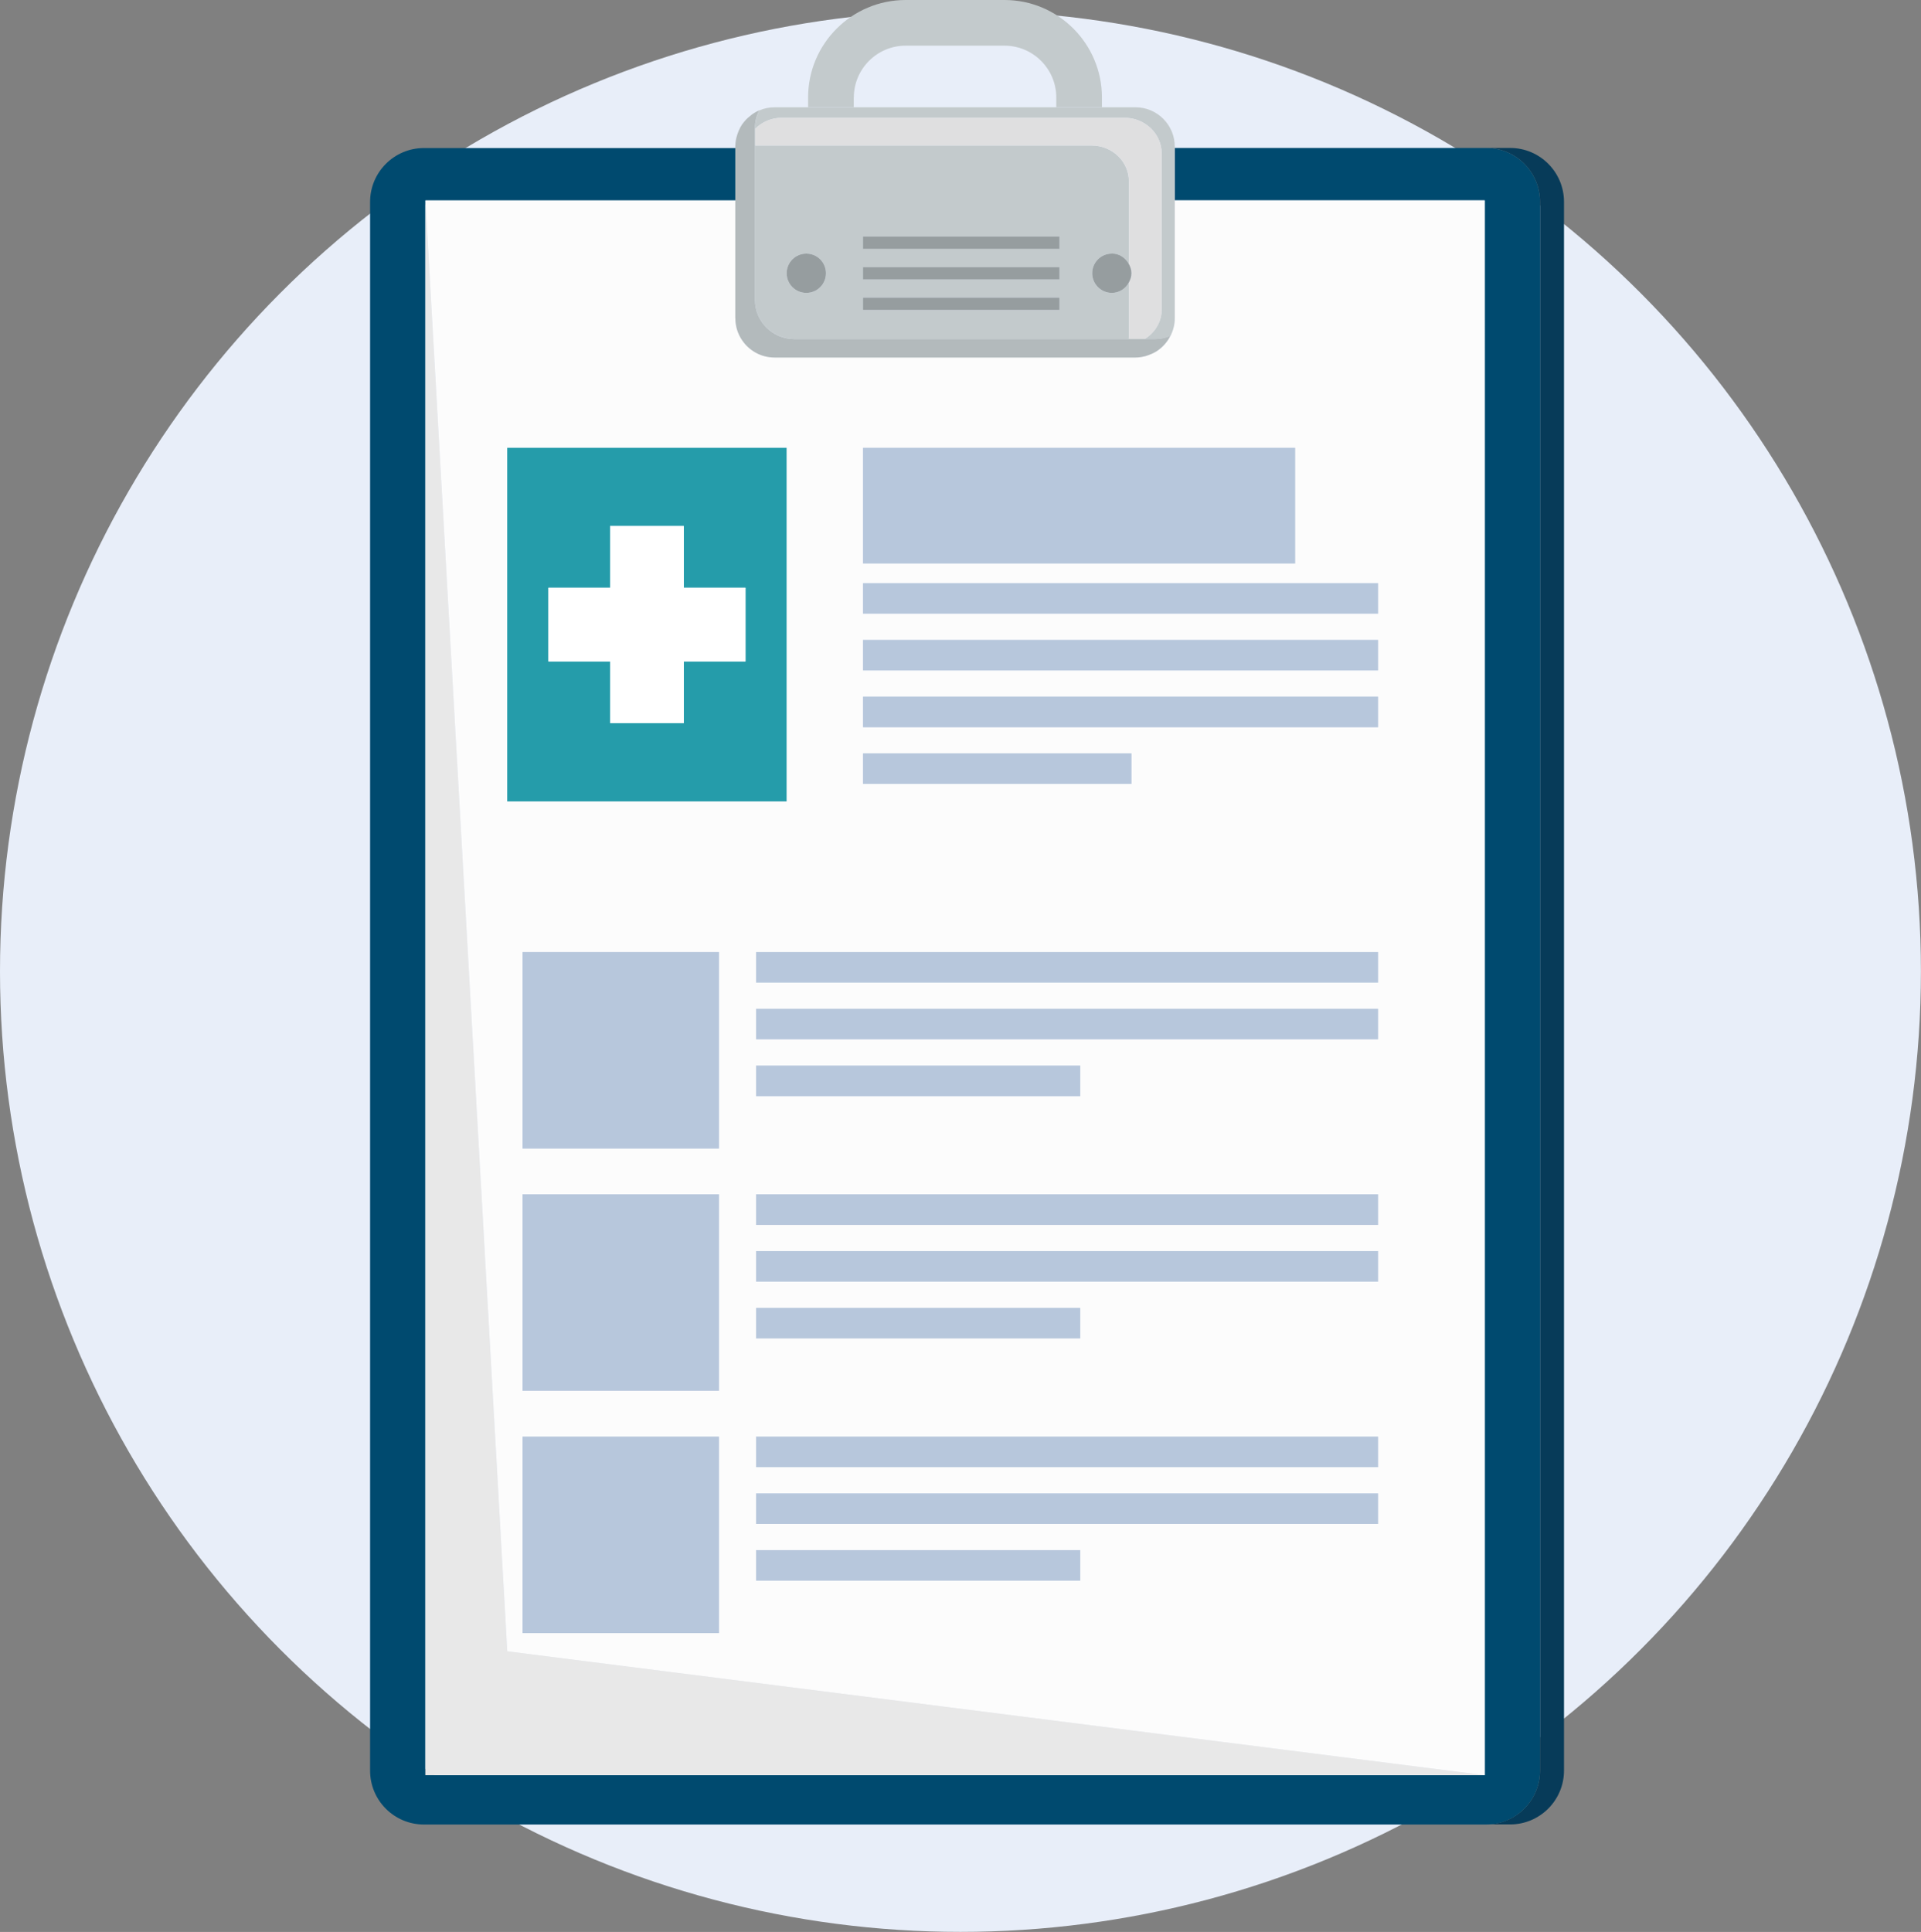
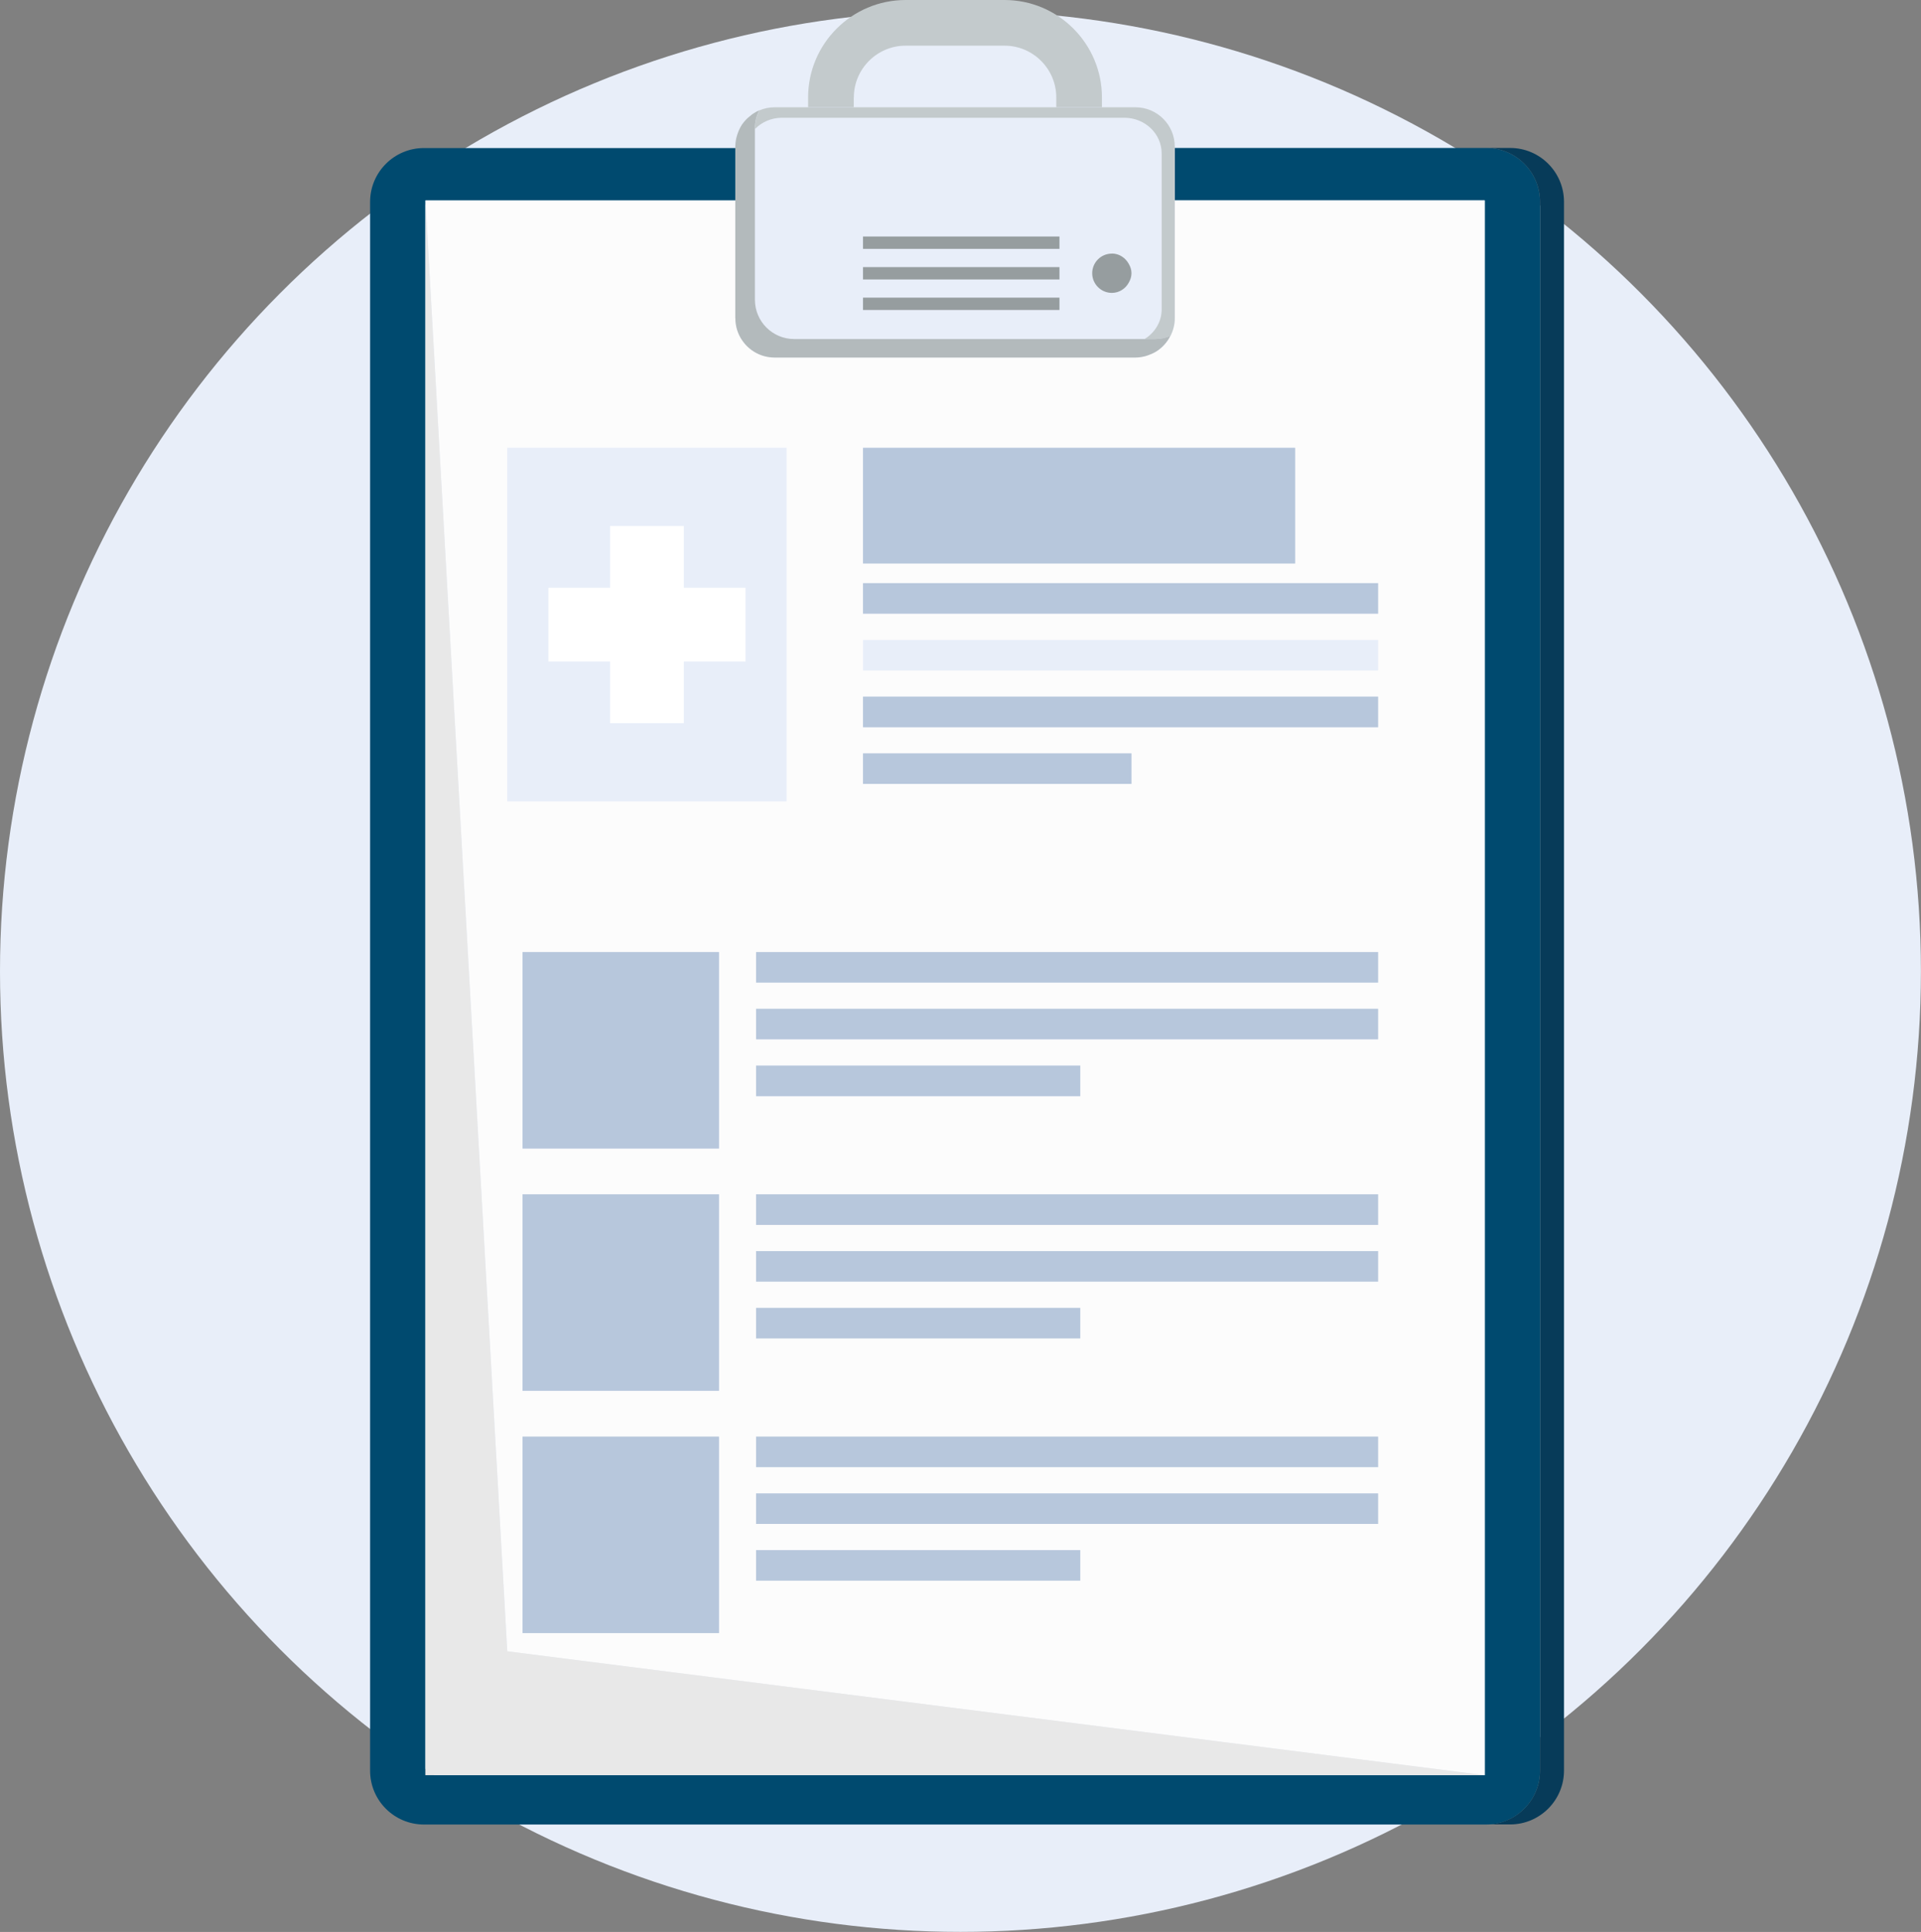
<svg xmlns="http://www.w3.org/2000/svg" id="_レイヤー_1" data-name="レイヤー 1" viewBox="0 0 234.77 236.08">
  <rect x="0" y="0" width="234.77" height="236.08" fill="#808080" stroke="none" />
  <circle cx="117.38" cy="118.69" r="117.38" fill="#e8eef9" />
  <g>
    <path d="M188.21,24.66v191.7c0,3.64-2.95,6.58-6.58,6.58h2.93c3.63,0,6.58-2.95,6.58-6.58V24.66c0-3.63-2.95-6.58-6.58-6.58h-2.93c3.63,0,6.58,2.95,6.58,6.58Z" fill="#073b59" />
    <path d="M51.81,222.95h129.82c3.63,0,6.58-2.95,6.58-6.58V24.66c0-3.63-2.95-6.58-6.58-6.58h-38.06v6.4h37.88v192.44H51.99V24.49h37.88v-6.4h-38.06c-3.63,0-6.58,2.95-6.58,6.58v191.7c0,3.64,2.95,6.58,6.58,6.58Z" fill="#004a6f" />
    <path d="M143.04,41.05h0c-.39.78-.98,1.43-1.71,1.89l-.07.04c-.31.19-.64.33-.99.45l-.28.09c-.39.1-.79.17-1.21.17h-44.1c-1.66,0-3.12-.84-3.98-2.12-.52-.77-.82-1.69-.82-2.68v-14.4h-37.88l10,177.3,119.46,15.14V24.49h-37.88v14.4c0,.78-.2,1.5-.53,2.16ZM105.47,92.06h32.81v3.73h-32.81v-3.73ZM61.99,54.72h34.14v43.21h-34.14v-43.21ZM92.4,130.21h39.62v3.74h-39.62v-3.74ZM92.4,159.82h39.62v3.73h-39.62v-3.73ZM87.87,199.56h-24.01v-24.01h24.01v24.01ZM87.87,169.95h-24.01v-24.01h24.01v24.01ZM87.87,140.34h-24.01v-24.01h24.01v24.01ZM132.02,193.16h-39.62v-3.73h39.62v3.73ZM168.42,186.22h-76.02v-3.73h76.02v3.73ZM168.42,179.29h-76.02v-3.73h76.02v3.73ZM168.42,156.61h-76.02v-3.73h76.02v3.73ZM168.42,149.68h-76.02v-3.74h76.02v3.74ZM168.42,127.01h-76.02v-3.73h76.02v3.73ZM168.42,120.07h-76.02v-3.73h76.02v3.73ZM168.42,88.86h-62.95v-3.74h62.95v3.74ZM168.42,81.93h-62.95v-3.73h62.95v3.73ZM168.42,74.99h-62.95v-3.73h62.95v3.73ZM158.29,68.86h-52.81v-14.14h52.81v14.14Z" fill="#fcfcfc" />
    <polygon points="51.99 24.49 51.99 216.92 181.45 216.92 61.99 201.78 51.99 24.49" fill="#e8e8e8" />
    <path d="M104.35,11.91c0-3.49,2.84-6.33,6.33-6.33h12.08c3.49,0,6.33,2.84,6.33,6.33v1.19h5.58v-1.19c0-6.57-5.34-11.91-11.91-11.91h-12.08c-6.57,0-11.92,5.34-11.92,11.91v1.19h5.58v-1.19Z" fill="#c3cacc" />
    <path d="M90.2,16.19l.09-.23-.09.23Z" fill="#c3cacc" />
-     <path d="M91.86,14.03l.2-.14-.2.14Z" fill="#c3cacc" />
+     <path d="M91.86,14.03l.2-.14-.2.14" fill="#c3cacc" />
    <path d="M91.21,14.58l.18-.17-.18.17Z" fill="#c3cacc" />
    <path d="M90.68,15.23h0s0,0,0,0Z" fill="#c3cacc" />
    <path d="M89.95,17.03l.06-.25-.06.25Z" fill="#c3cacc" />
    <path d="M92.27,15.76c.83-.84,1.99-1.37,3.29-1.37h41.85c2.52,0,4.56,1.95,4.56,4.36v19.05c0,1.53-.84,2.86-2.09,3.63h1.29c.66,0,1.29-.13,1.87-.38.33-.65.53-1.38.53-2.16v-20.98c0-2.65-2.15-4.8-4.8-4.8h-44.1c-.66,0-1.29.13-1.87.38-.33.65-.53,1.38-.53,2.16v.11Z" fill="#c3cacc" />
    <path d="M92.79,13.49h.01s-.01,0-.01,0Z" fill="#c3cacc" />
    <path d="M138.77,43.69c.42,0,.82-.07,1.21-.17-.39.1-.79.17-1.21.17Z" fill="#c3cacc" />
    <path d="M143.04,41.05c-.39.77-.99,1.43-1.71,1.89.73-.46,1.32-1.12,1.71-1.89Z" fill="#c3cacc" />
    <path d="M140.26,43.43c.35-.12.68-.26.99-.45-.31.19-.64.33-.99.45Z" fill="#c3cacc" />
-     <path d="M137.96,34.52c-.41.75-1.17,1.27-2.08,1.27-1.33,0-2.4-1.07-2.4-2.4s1.08-2.4,2.4-2.4c.91,0,1.68.53,2.08,1.28v-10.13c0-2.41-2.04-4.36-4.56-4.36h-41.14v18.84c0,2.65,2.15,4.8,4.8,4.8h40.87l.03-.24v-6.67ZM98.54,35.79c-1.33,0-2.4-1.07-2.4-2.4s1.07-2.4,2.4-2.4,2.4,1.08,2.4,2.4-1.07,2.4-2.4,2.4ZM129.48,37.88h-24.01v-1.51h24.01v1.51ZM129.48,34.15h-24.01v-1.51h24.01v1.51ZM105.47,30.41v-1.51h24.01v1.51h-24.01Z" fill="#c3cacc" />
-     <path d="M141.97,37.8v-19.05c0-2.41-2.04-4.36-4.56-4.36h-41.85c-1.3,0-2.46.53-3.29,1.37v2.02h41.14c2.52,0,4.56,1.95,4.56,4.36v10.13c.19.34.32.71.32,1.13s-.13.79-.32,1.13v6.67l-.03.24h1.95c1.25-.77,2.09-2.09,2.09-3.63Z" fill="#dfdfe0" />
    <path d="M89.87,38.89c0,.99.3,1.92.82,2.68.86,1.28,2.32,2.12,3.98,2.12h44.1c.42,0,.82-.07,1.21-.17l.28-.09c.35-.12.68-.26.99-.45l.07-.04c.73-.46,1.32-1.12,1.71-1.89-.57.24-1.2.38-1.87.38h-44.1c-2.65,0-4.8-2.15-4.8-4.8V15.64c0-.78.2-1.51.53-2.16h-.01c-.25.11-.49.25-.72.4l-.2.14-.47.39-.18.17c-.19.2-.37.41-.53.64h0c-.15.23-.28.48-.39.73l-.09.23c-.07.19-.14.39-.19.6l-.06.25c-.05.28-.09.57-.09.87v20.98Z" fill="#b3babc" />
-     <path d="M98.54,30.99c-1.33,0-2.4,1.08-2.4,2.4s1.07,2.4,2.4,2.4,2.4-1.07,2.4-2.4-1.07-2.4-2.4-2.4Z" fill="#969d9f" />
    <path d="M135.88,30.99c-1.33,0-2.4,1.08-2.4,2.4s1.08,2.4,2.4,2.4c.91,0,1.68-.52,2.08-1.27.19-.34.32-.71.32-1.13s-.13-.79-.32-1.13c-.41-.75-1.17-1.28-2.08-1.28Z" fill="#969d9f" />
    <rect x="105.47" y="28.9" width="24.01" height="1.51" fill="#969d9f" />
    <rect x="105.47" y="32.64" width="24.01" height="1.51" fill="#969d9f" />
    <rect x="105.47" y="36.37" width="24.01" height="1.51" fill="#969d9f" />
-     <path d="M96.13,54.72h-34.14v43.21h34.14v-43.21ZM91.11,80.83h-7.54v7.54h-9.01v-7.54h-7.54v-9.01h7.54v-7.54h9.01v7.54h7.54v9.01Z" fill="#259caa" />
    <polygon points="83.57 64.28 74.56 64.28 74.56 71.82 67.02 71.82 67.02 80.83 74.56 80.83 74.56 88.37 83.57 88.37 83.57 80.83 91.11 80.83 91.11 71.82 83.57 71.82 83.57 64.28" fill="#fff" />
    <rect x="105.47" y="54.72" width="52.81" height="14.14" fill="#b7c7dc" />
    <rect x="105.47" y="71.26" width="62.95" height="3.73" fill="#b7c7dc" />
-     <rect x="105.47" y="78.19" width="62.95" height="3.73" fill="#b7c7dc" />
    <rect x="105.47" y="85.13" width="62.95" height="3.74" fill="#b7c7dc" />
    <rect x="105.47" y="92.06" width="32.81" height="3.73" fill="#b7c7dc" />
    <rect x="92.4" y="116.34" width="76.02" height="3.73" fill="#b7c7dc" />
    <rect x="92.4" y="123.27" width="76.02" height="3.73" fill="#b7c7dc" />
    <rect x="92.4" y="130.21" width="39.62" height="3.74" fill="#b7c7dc" />
    <rect x="63.86" y="116.34" width="24.01" height="24.01" fill="#b7c7dc" />
    <rect x="92.4" y="145.94" width="76.02" height="3.74" fill="#b7c7dc" />
    <rect x="92.4" y="152.88" width="76.02" height="3.73" fill="#b7c7dc" />
    <rect x="92.4" y="159.82" width="39.62" height="3.73" fill="#b7c7dc" />
    <rect x="63.86" y="145.94" width="24.01" height="24.01" fill="#b7c7dc" />
    <rect x="92.4" y="175.55" width="76.02" height="3.73" fill="#b7c7dc" />
    <rect x="92.4" y="182.49" width="76.02" height="3.73" fill="#b7c7dc" />
    <rect x="92.4" y="189.42" width="39.62" height="3.73" fill="#b7c7dc" />
    <rect x="63.86" y="175.55" width="24.01" height="24.01" fill="#b7c7dc" />
  </g>
</svg>